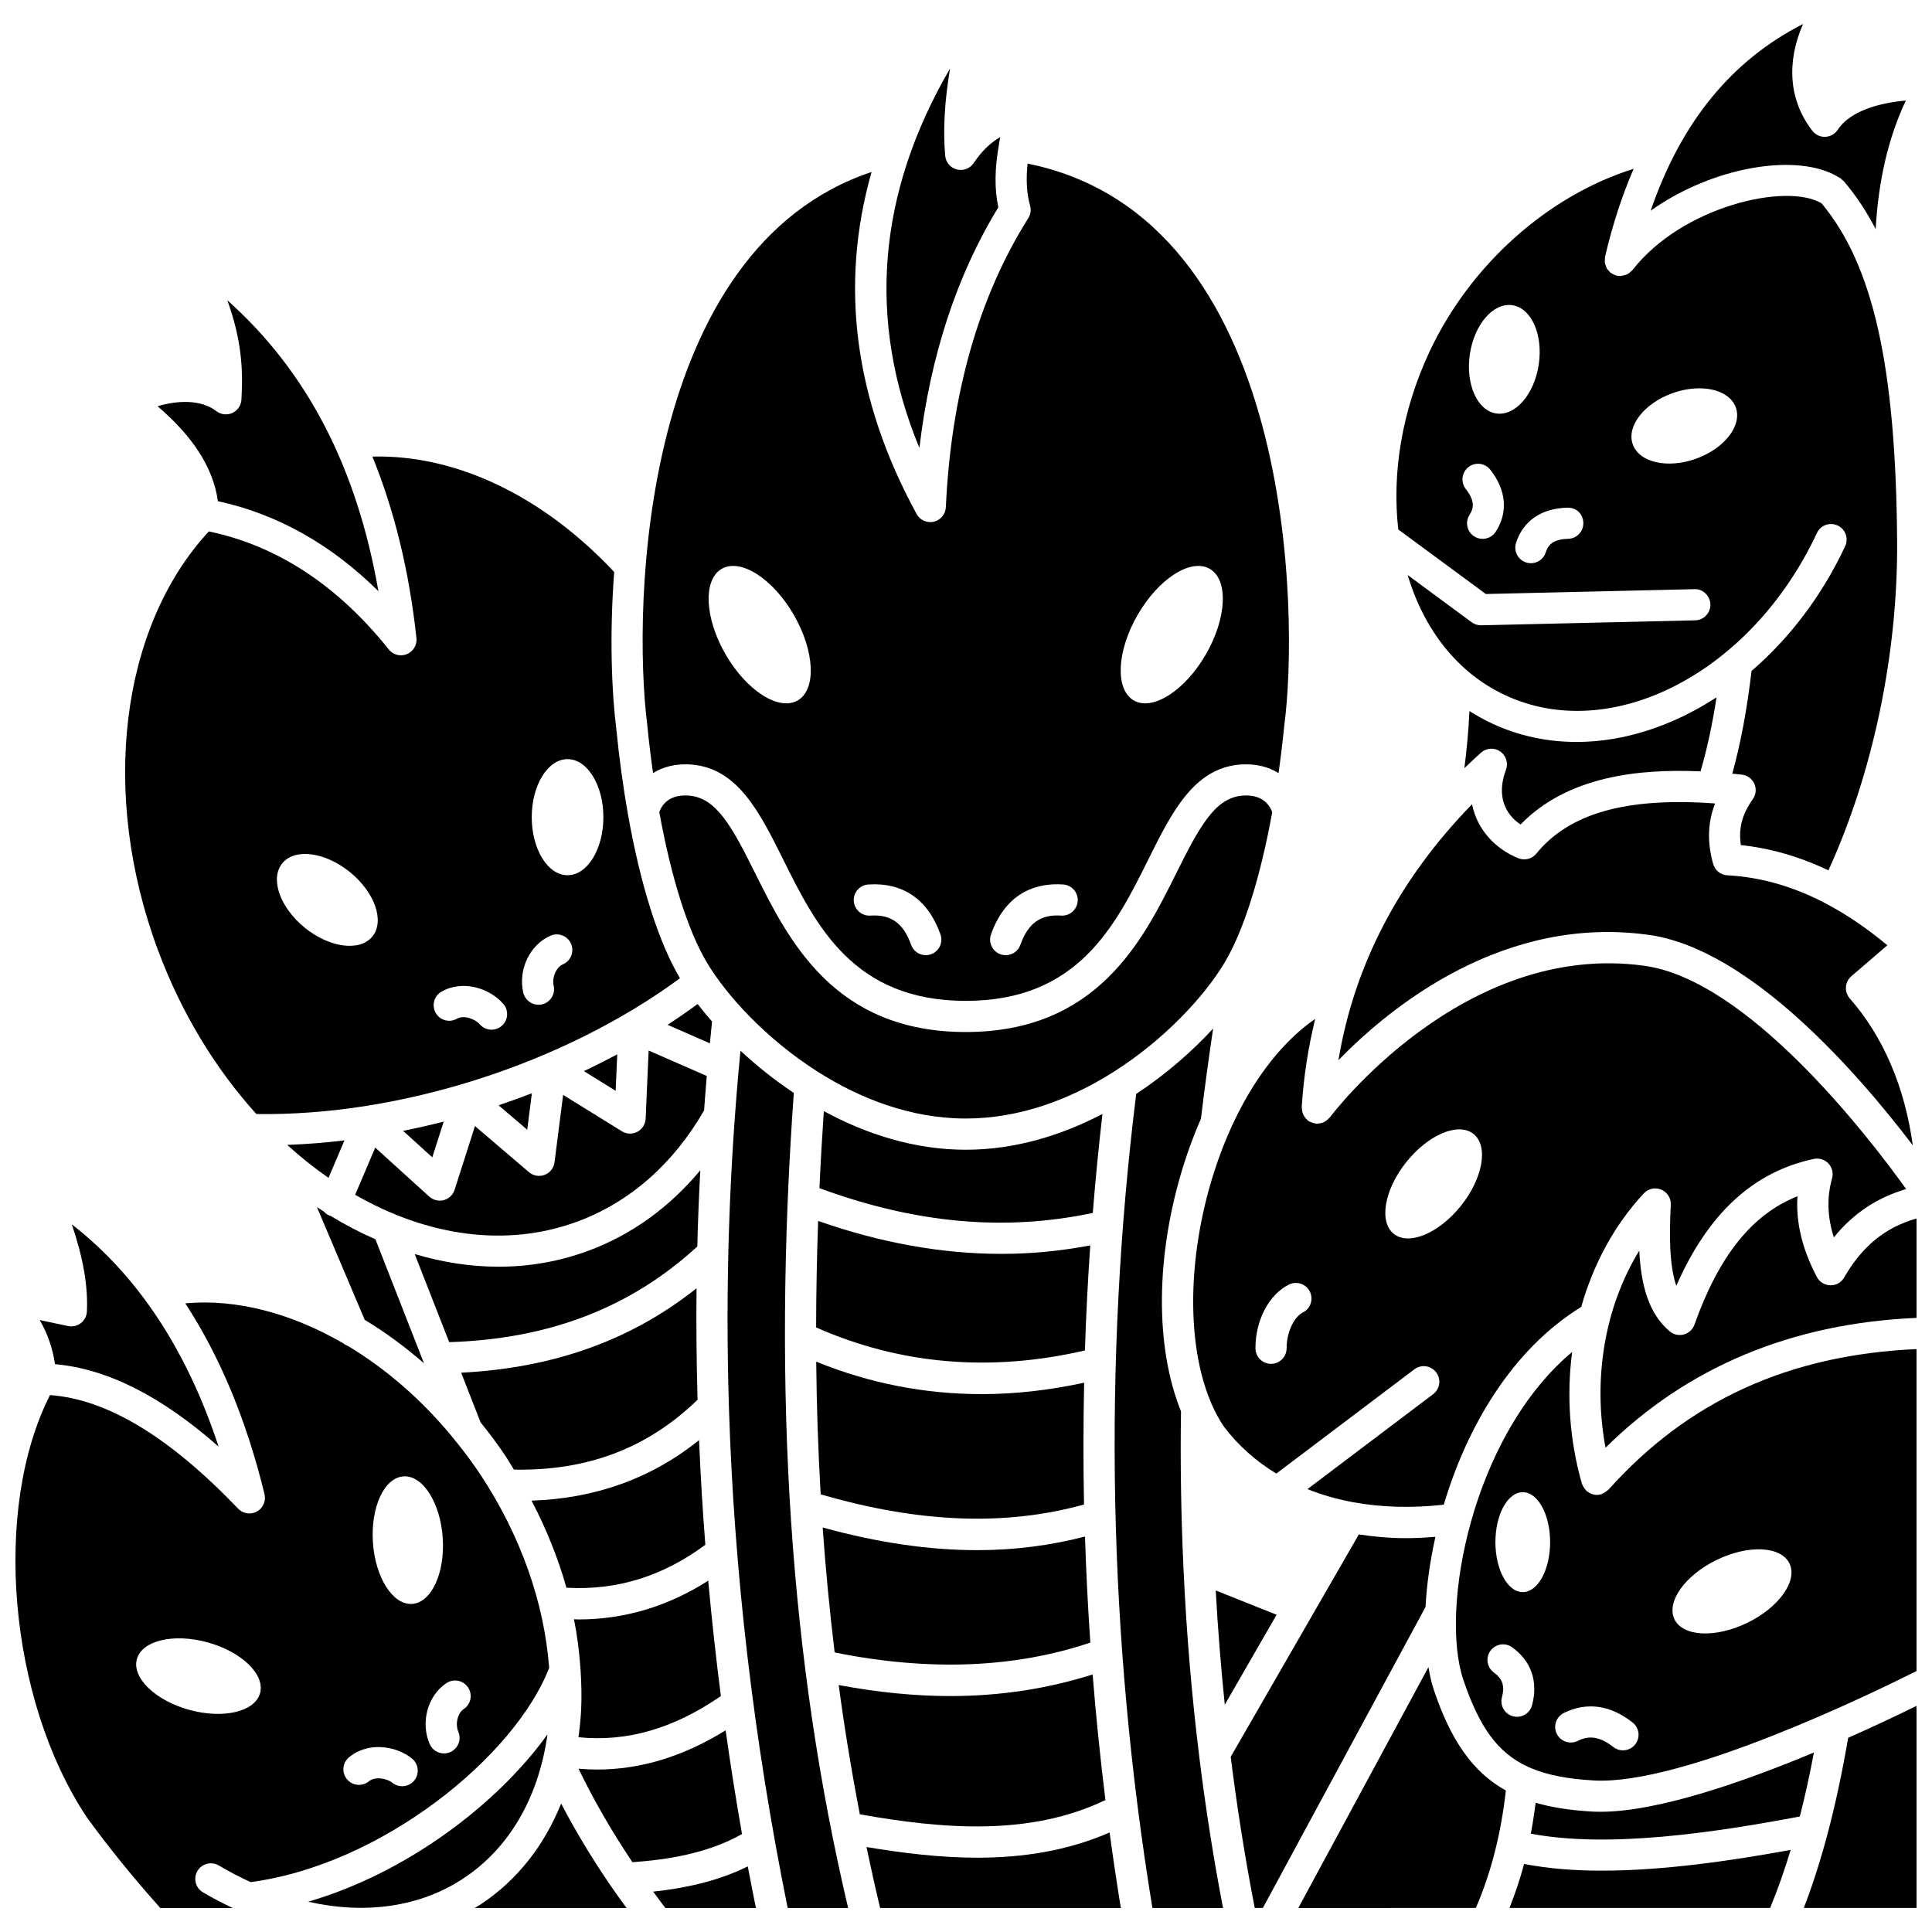
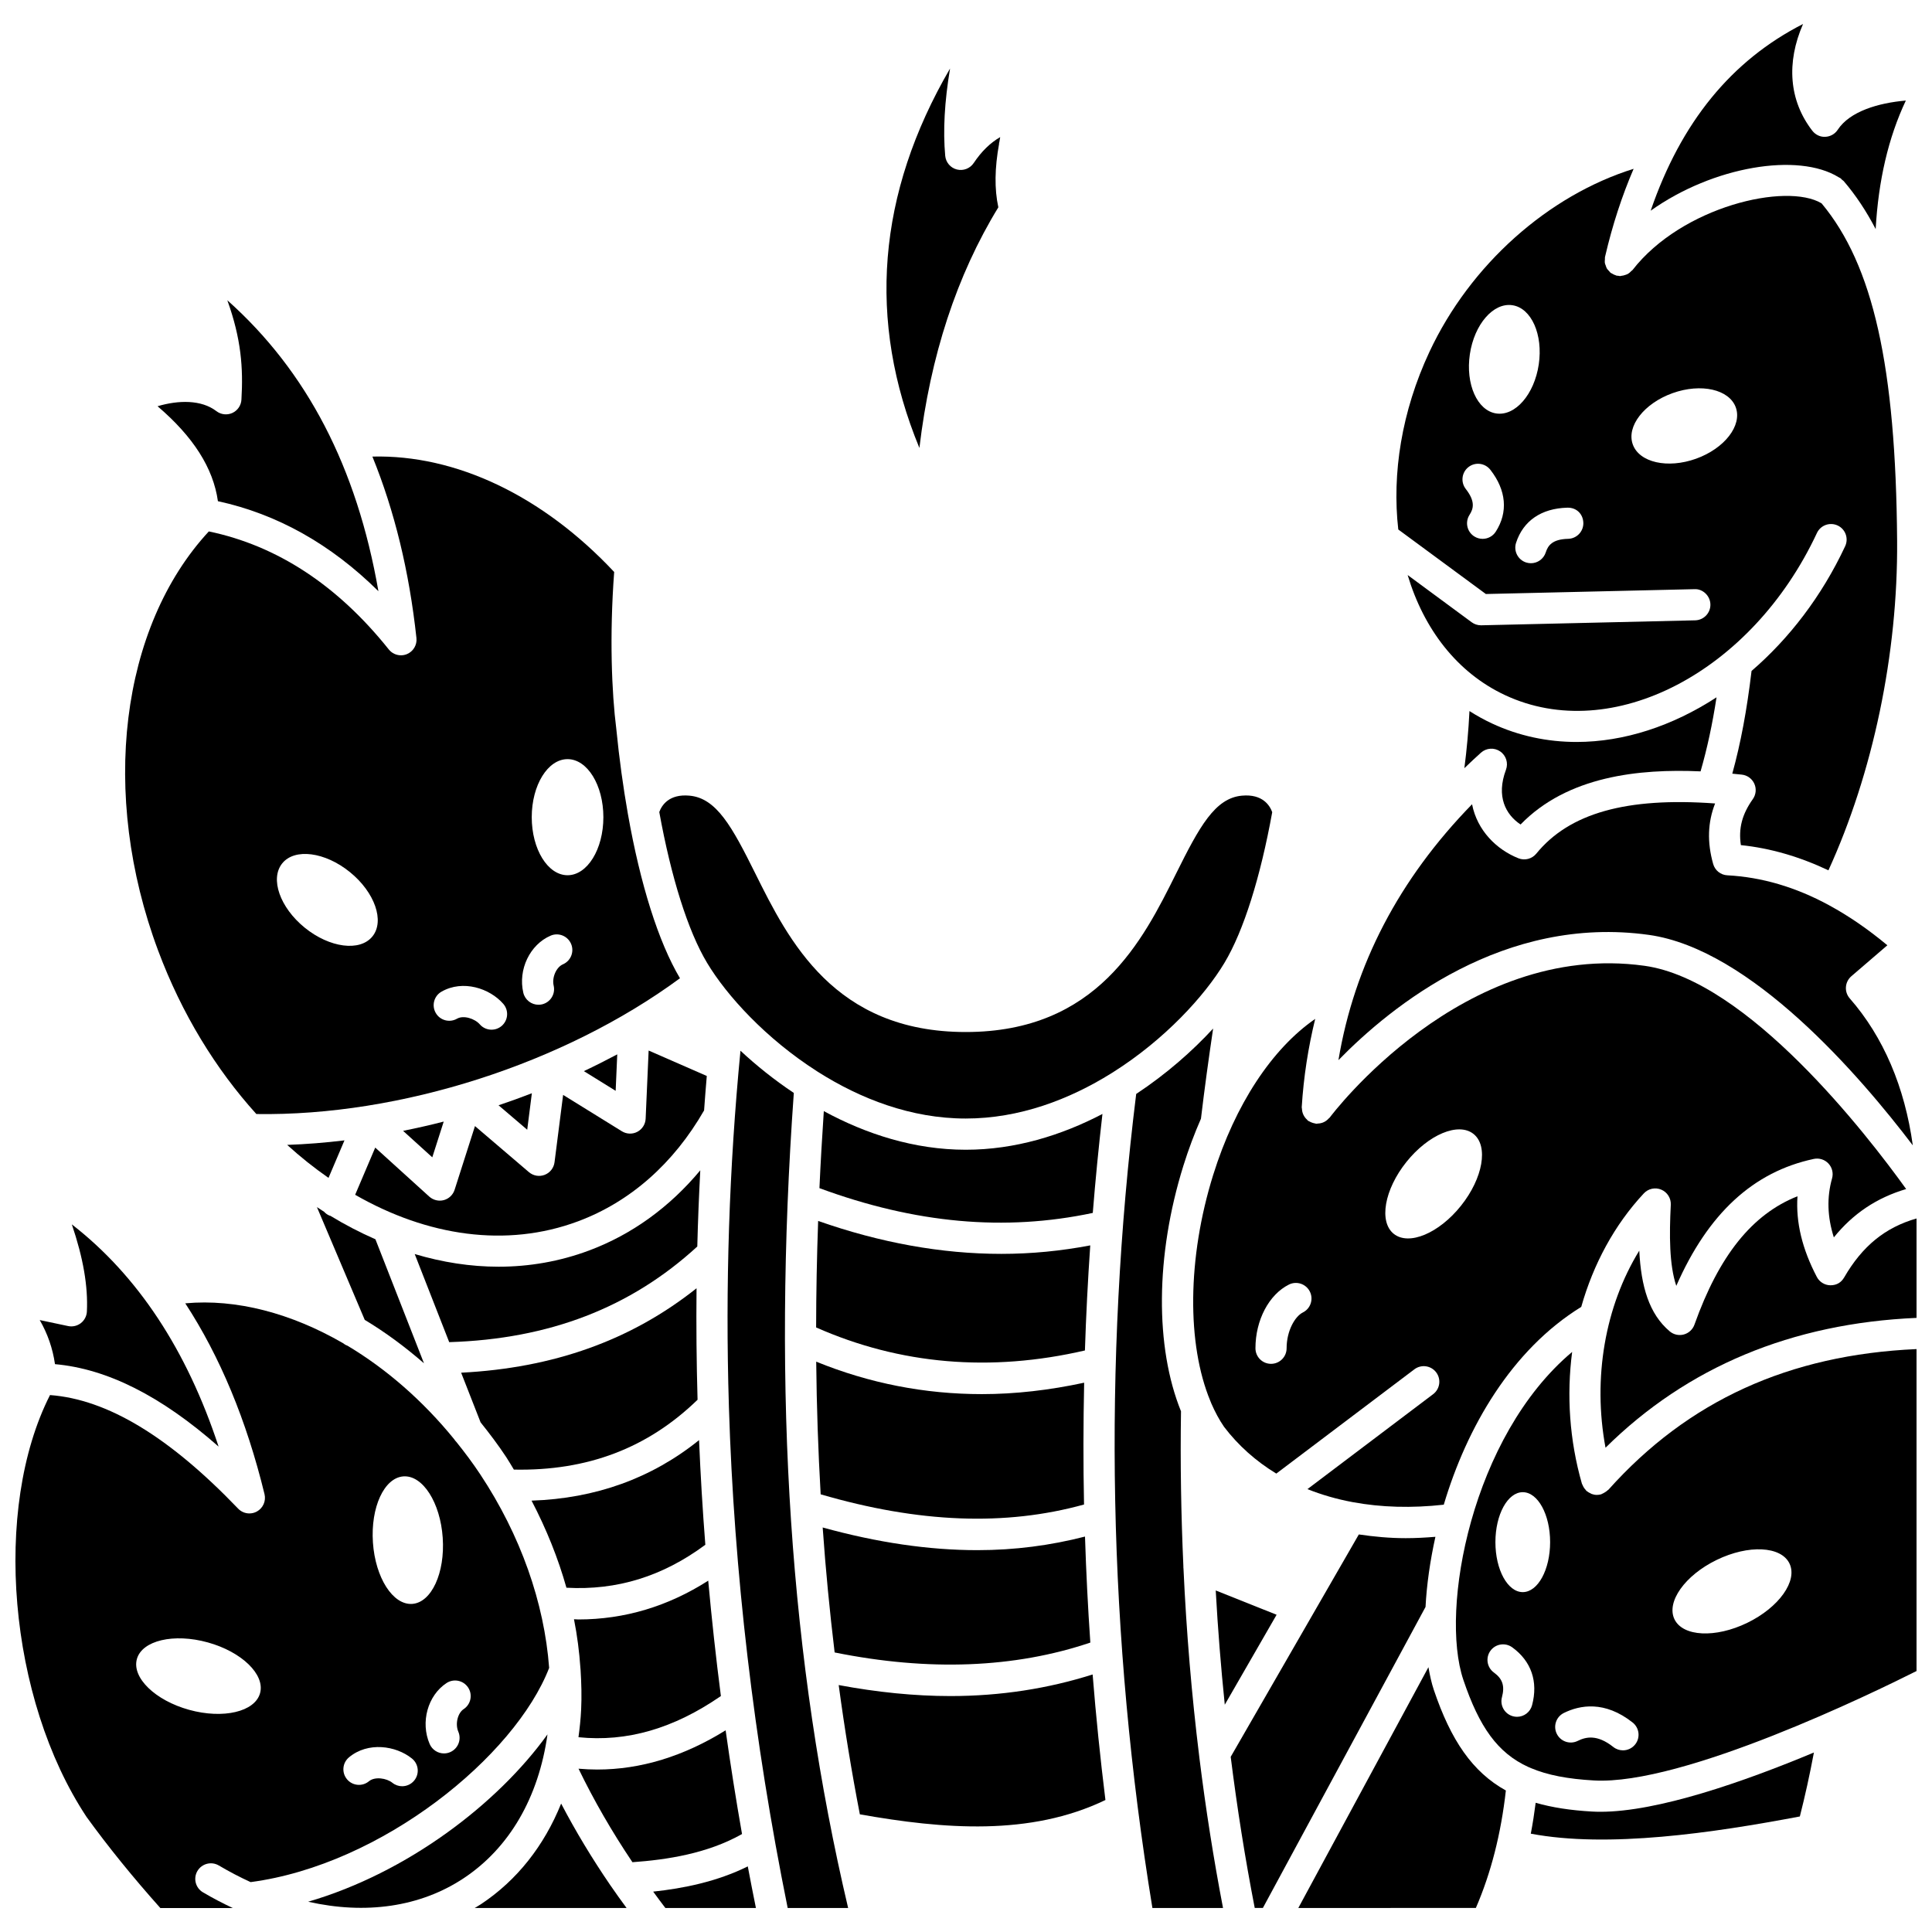
<svg xmlns="http://www.w3.org/2000/svg" width="800px" height="800px" version="1.1" viewBox="144 144 512 512">
  <defs>
    <clipPath id="d">
      <path d="m529 501h122.9v115h-122.9z" />
    </clipPath>
    <clipPath id="c">
      <path d="m568 461h83.902v67h-83.902z" />
    </clipPath>
    <clipPath id="b">
      <path d="m622 596h29.902v54h-29.902z" />
    </clipPath>
    <clipPath id="a">
      <path d="m148.09 489h141.91v161h-141.91z" />
    </clipPath>
  </defs>
  <path d="m298.73 427.86 8.426 5.219 0.422-9.664c-2.902 1.539-5.844 3.031-8.848 4.445z" />
  <path d="m276.12 436.91 7.598 6.484 1.23-9.672c-2.914 1.129-5.856 2.191-8.828 3.188z" />
-   <path d="m332.7 414.71c-1.375-1.57-2.656-3.117-3.82-4.641-2.582 1.895-5.234 3.742-7.977 5.516l11.227 4.91c0.188-1.934 0.363-3.859 0.57-5.785z" />
  <path d="m238.12 460.63c19.062 10.945 40.047 14.133 59.078 7.027 13.797-5.152 25.316-15.312 33.391-29.387 0.227-3.043 0.449-6.094 0.715-9.129l-15.41-6.738-0.793 18.066c-0.066 1.461-0.902 2.785-2.195 3.469-1.293 0.688-2.856 0.633-4.106-0.141l-15.57-9.637-2.277 17.855c-0.195 1.504-1.195 2.785-2.609 3.328-1.43 0.551-3.012 0.27-4.172-0.711l-14.301-12.211-5.398 16.887c-0.43 1.34-1.504 2.367-2.859 2.734-1.352 0.359-2.805 0.012-3.852-0.93l-14.324-12.988z" />
  <path d="m261.59 441.23c-3.578 0.926-7.168 1.727-10.766 2.457l7.738 7.016z" />
  <path d="m328.79 474.34c0.168-6.746 0.441-13.48 0.793-20.195-8.098 9.727-18.082 16.996-29.492 21.258-7.777 2.902-15.84 4.289-23.969 4.289-7.406 0-14.867-1.16-22.219-3.356l9.141 23.348c26.484-0.824 48.051-9.117 65.746-25.344z" />
  <path d="m235.29 446.21c-5.106 0.621-10.18 1.023-15.188 1.199 3.531 3.211 7.195 6.125 10.957 8.742z" />
  <path d="m408.57 198.94c-1.059-4.883-0.965-10.418 0.199-16.84 0.008-0.07-0.02-0.133-0.012-0.203 0.012-0.086 0.066-0.152 0.082-0.234 0.086-0.449 0.129-0.867 0.223-1.332-2.68 1.562-4.981 3.824-7.023 6.879-0.977 1.453-2.762 2.133-4.453 1.707-1.695-0.43-2.934-1.887-3.094-3.625-0.602-6.656-0.199-14.23 1.281-23.133-19.305 33.148-22.035 66.848-8.121 100.55 2.883-24.371 9.895-45.754 20.918-63.77z" />
  <path d="m201.75 276.82c15.699 3.406 29.953 11.41 42.535 23.859-5.727-32.855-18.926-58.285-40.043-77.109 3.672 10.199 4.242 17.93 3.738 26.355-0.086 1.523-1.016 2.875-2.402 3.512-1.395 0.633-3.019 0.449-4.231-0.48-3.996-3.066-10.066-2.941-15.594-1.301 9.488 8.098 14.762 16.395 15.996 25.164z" />
-   <path d="m317.06 348.88c2.586-1.621 5.988-2.633 10.43-2.242 12.105 1.105 17.91 12.777 24.059 25.133 8.73 17.562 18.637 37.469 48.383 37.469s39.652-19.906 48.383-37.469c6.148-12.355 11.953-24.027 24.059-25.133 4.457-0.391 7.859 0.625 10.449 2.246 0.574-4.059 1.086-8.227 1.508-12.508 3.863-28.418 3.168-134.65-68.008-149.02-0.449 4.269-0.242 7.949 0.66 11.148 0.312 1.129 0.141 2.332-0.484 3.324-13.094 20.754-20.441 46.523-21.844 76.598-0.086 1.852-1.395 3.422-3.195 3.832-0.309 0.07-0.621 0.102-0.93 0.102-1.488 0-2.891-0.805-3.625-2.152-16.535-30.324-20.461-60.648-11.93-90.633-60.977 20.316-63.477 114.72-59.43 146.68 0.422 4.328 0.938 8.531 1.516 12.625zm128.42-41.918c5.559-9.629 14.117-15.098 19.113-12.215 5 2.883 4.539 13.027-1.02 22.66-5.559 9.629-14.117 15.098-19.113 12.215-4.992-2.887-4.539-13.031 1.02-22.66zm-38.855 84.66c4.168-11.727 12.738-13.668 19.141-13.219 2.281 0.156 3.996 2.129 3.84 4.402-0.16 2.277-2.152 3.992-4.402 3.836-5.453-0.367-8.754 2.016-10.789 7.746-0.602 1.695-2.195 2.75-3.891 2.75-0.457 0-0.93-0.078-1.383-0.238-2.156-0.77-3.277-3.125-2.516-5.277zm-32.531-13.219c9.172-0.617 15.844 3.934 19.141 13.219 0.766 2.152-0.363 4.512-2.512 5.273-0.453 0.16-0.922 0.238-1.379 0.238-1.699 0-3.293-1.059-3.891-2.75-2.031-5.731-5.34-8.094-10.789-7.742-2.246 0.16-4.242-1.559-4.402-3.836-0.16-2.273 1.555-4.242 3.832-4.402zm-38.832-83.656c5-2.883 13.555 2.582 19.113 12.215 5.559 9.629 6.019 19.773 1.02 22.66-5 2.883-13.555-2.582-19.113-12.215-5.559-9.629-6.016-19.773-1.02-22.66z" />
  <path d="m278.15 530.14c0.723 1.09 1.348 2.219 2.031 3.32 19.457 0.387 35.438-5.664 48.68-18.512-0.281-9.871-0.371-19.723-0.27-29.547-17.367 13.816-37.938 21.129-62.383 22.379l5.152 13.156c2.367 2.953 4.664 5.988 6.789 9.203z" />
  <path d="m330.92 553.38c-0.723-9.262-1.277-18.504-1.664-27.734-12.555 10.117-27.434 15.473-44.387 16.039 3.93 7.523 7.043 15.262 9.242 23.078 13.398 0.742 25.496-3 36.809-11.383z" />
  <path d="m546.97 362.5c12.414-12.809 31.359-14.816 47.699-14.078 1.746-6.062 3.121-12.406 4.231-19.625-11.688 7.609-24.527 11.828-37.074 11.832-7.719 0-15.32-1.582-22.465-4.918-2.07-0.965-4.043-2.066-5.938-3.273-0.254 5.215-0.719 10.254-1.352 15.141 1.438-1.383 2.891-2.758 4.398-4.109 1.422-1.273 3.519-1.414 5.09-0.336 1.57 1.074 2.203 3.082 1.535 4.863-2.656 7.086-0.055 11.902 3.875 14.504z" />
  <path d="m580.93 391.75c27.098 3.769 55.98 37.352 69.984 55.785-2.129-15.438-7.773-28.742-16.715-38.957-0.723-0.832-1.09-1.914-1.008-3.012 0.078-1.098 0.59-2.125 1.426-2.844l9.555-8.215c-5.129-4.269-10.246-7.777-15.371-10.562-0.012-0.004-0.02-0.004-0.031-0.008-0.023-0.012-0.039-0.039-0.062-0.051-8.883-4.812-17.809-7.434-26.945-7.922-1.77-0.09-3.277-1.297-3.754-3.004-1.621-5.723-1.457-11.016 0.512-16.035-23.531-1.711-38.656 2.586-47.387 13.301-1.141 1.395-3.059 1.895-4.734 1.227-5.805-2.312-10.918-7.359-12.289-14.316-19.355 19.84-31.203 42.57-35.41 67.809 14.133-14.477 43.918-38.523 82.23-33.195z" />
  <path d="m211.94 439.23c38.141 0.602 81.52-13.344 112.26-35.984-5.707-9.609-10.5-24.875-13.789-43.465 0-0.008 0-0.012-0.004-0.02-1.25-7.09-2.297-14.645-3.078-22.57-1.215-9.594-1.84-24.582-0.566-41.613-18.953-20.219-41.965-31.137-64.074-30.582 5.844 14.348 9.758 30.387 11.672 48.09 0.199 1.824-0.836 3.566-2.531 4.266-0.508 0.211-1.047 0.309-1.574 0.309-1.227 0-2.426-0.551-3.227-1.555-13.617-17.059-29.668-27.523-47.688-31.273-23.453 25.324-28.934 69.555-13.445 111.05 6.277 16.828 15.332 31.504 26.043 43.348zm82.469-94.051c5.242 0 9.492 6.887 9.492 15.383s-4.25 15.383-9.492 15.383-9.492-6.887-9.492-15.383c0.004-8.496 4.25-15.383 9.492-15.383zm-4.5 46.785c2.094-0.91 4.527 0.066 5.43 2.16 0.902 2.094-0.07 4.527-2.16 5.43-1.766 0.762-2.953 3.5-2.453 5.644 0.52 2.223-0.859 4.445-3.082 4.965-0.312 0.074-0.633 0.105-0.945 0.105-1.875 0-3.574-1.285-4.019-3.188-1.434-6.121 1.746-12.758 7.231-15.117zm-28.902 14.836c5.668-3.242 12.777-0.895 16.371 3.234 1.5 1.723 1.316 4.328-0.406 5.828-0.781 0.68-1.746 1.016-2.711 1.016-1.148 0-2.301-0.48-3.113-1.418-1.305-1.496-4.289-2.5-6.035-1.492-1.992 1.137-4.512 0.445-5.637-1.531-1.137-1.98-0.453-4.508 1.531-5.637zm-42.207-34.008c3.301-4.074 11.332-3.031 17.926 2.316 6.602 5.352 9.273 12.992 5.969 17.062-3.301 4.074-11.328 3.031-17.926-2.316-6.598-5.356-9.27-12.992-5.969-17.062z" />
  <path d="m465.5 455.38c-6.875 22.055-6.981 44.879-0.746 59.898 0.105 0.211 0.191 0.426 0.262 0.656 0.98 2.254 2.098 4.336 3.371 6.191 3.785 4.977 8.461 9.117 13.844 12.391l36.59-27.633c1.816-1.375 4.406-1.016 5.781 0.805 1.375 1.816 1.012 4.41-0.805 5.781l-33.312 25.164c3.723 1.488 7.684 2.637 11.855 3.422 0.082 0.008 0.164 0.027 0.246 0.043 7.426 1.375 15.508 1.609 24.027 0.66 6.082-20.445 17.945-41.02 36.43-52.418 3.215-11.367 8.82-21.77 16.59-30.086 1.191-1.273 3.031-1.656 4.625-0.984 1.598 0.676 2.602 2.277 2.516 4.012-0.402 8.004-0.418 15.902 1.457 21.484 8.43-19.191 20.406-30.223 36.445-33.641 1.418-0.297 2.879 0.16 3.875 1.215 0.988 1.055 1.355 2.555 0.961 3.945-1.41 5.016-1.262 10.18 0.473 15.637 5.117-6.344 11.402-10.508 19.164-12.816-10.293-14.324-41.949-55.352-69.355-59.164-48.211-6.691-83.035 39.727-83.383 40.195-0.082 0.105-0.203 0.164-0.289 0.266-0.207 0.23-0.422 0.43-0.672 0.605-0.195 0.137-0.387 0.254-0.598 0.355-0.258 0.125-0.512 0.215-0.793 0.281-0.266 0.066-0.523 0.094-0.797 0.105-0.145 0.004-0.277 0.066-0.426 0.059-0.121-0.008-0.215-0.07-0.336-0.086-0.277-0.043-0.535-0.117-0.805-0.215-0.266-0.094-0.508-0.203-0.742-0.348-0.102-0.062-0.219-0.074-0.312-0.148-0.117-0.086-0.176-0.215-0.281-0.309-0.215-0.195-0.398-0.391-0.566-0.629-0.152-0.215-0.281-0.426-0.387-0.66-0.113-0.234-0.195-0.477-0.262-0.73-0.07-0.277-0.102-0.551-0.117-0.836-0.004-0.141-0.066-0.27-0.059-0.414 0.496-8.035 1.715-15.832 3.57-23.414-11.434 7.887-21.215 22.676-27.039 41.359zm51.188-3.418c5.836-7.312 13.809-10.648 17.812-7.453 4.004 3.191 2.516 11.711-3.32 19.023-5.836 7.312-13.809 10.648-17.812 7.453-4.004-3.195-2.516-11.711 3.32-19.023zm-25.566 34.312c1.02 2.039 0.195 4.523-1.848 5.539-2.117 1.059-4.309 4.894-4.309 9.488 0 2.281-1.848 4.129-4.129 4.129-2.285 0-4.129-1.852-4.129-4.129 0-7.445 3.566-14.227 8.871-16.879 2.047-1.016 4.523-0.184 5.543 1.852z" />
  <path d="m256.36 505.29-12.867-32.867c-4.055-1.781-8.059-3.848-11.973-6.238-0.074-0.027-0.156-0.016-0.23-0.051-0.559-0.234-1.02-0.59-1.406-1.008-0.633-0.406-1.266-0.805-1.891-1.223l12.668 29.879c5.43 3.262 10.684 7.144 15.699 11.508z" />
  <path d="m631.24 190.96c0.051 0.023 0.09 0.051 0.141 0.074 0.121 0.074 0.266 0.129 0.383 0.207 0.164 0.113 0.258 0.277 0.402 0.406 0.141 0.125 0.309 0.195 0.434 0.344 3.203 3.738 6.004 7.973 8.473 12.715 0.711-12.789 3.34-24.199 7.996-34.059-7.312 0.633-14.859 2.871-18.055 7.746-0.73 1.117-1.957 1.809-3.293 1.863-1.316 0.086-2.613-0.547-3.43-1.598-6.191-8.008-6.941-18.066-2.461-28.305-19.02 9.703-32.336 26.059-40.383 49.484 16.59-11.805 39.125-15.477 49.793-8.879z" />
  <path d="m537.77 301.42 55.277-1.285c2.188-0.125 4.176 1.75 4.227 4.031 0.055 2.281-1.754 4.172-4.035 4.227l-56.68 1.316h-0.094c-0.883 0-1.742-0.281-2.453-0.805l-16.973-12.516c4.281 14.285 13.07 25.871 25.828 31.832 28.309 13.23 65.383-6.043 82.637-42.969 0.965-2.066 3.41-2.953 5.492-1.992 2.066 0.965 2.957 3.426 1.992 5.488-6.231 13.324-14.879 24.504-24.809 33.062-1.242 10.43-2.863 19.09-5.102 27.219 0.848 0.082 1.699 0.164 2.516 0.254 1.461 0.156 2.723 1.078 3.324 2.414 0.602 1.336 0.445 2.891-0.406 4.086-2.828 3.981-3.832 7.746-3.16 12.18 7.793 0.797 15.543 3.059 23.203 6.68 11.781-25.781 18.426-57.301 18.203-87.316-0.34-46.234-6.344-73.051-20.023-89.445-9.324-5.578-37.016 0.824-50.102 17.684-0.074 0.094-0.191 0.133-0.273 0.219-0.309 0.332-0.641 0.625-1.035 0.84-0.203 0.105-0.41 0.164-0.625 0.238-0.332 0.117-0.656 0.203-1.012 0.227-0.113 0.008-0.211 0.074-0.32 0.074-0.203 0-0.402-0.07-0.602-0.098-0.113-0.016-0.215 0.016-0.328-0.008-0.059-0.012-0.094-0.055-0.152-0.07-0.367-0.098-0.715-0.273-1.055-0.48-0.105-0.066-0.23-0.102-0.332-0.176-0.02-0.016-0.047-0.02-0.066-0.031-0.168-0.133-0.258-0.312-0.402-0.461-0.215-0.227-0.445-0.434-0.605-0.703-0.141-0.234-0.199-0.496-0.289-0.758-0.086-0.242-0.203-0.473-0.238-0.73-0.047-0.312 0-0.629 0.023-0.945 0.016-0.203-0.027-0.398 0.016-0.594 0.008-0.043 0.02-0.082 0.031-0.125 0-0.004 0-0.008 0.004-0.012 1.953-8.406 4.496-16.129 7.555-23.242-22.609 7.059-43.285 25.355-54.125 48.539-7.383 15.797-9.926 32.289-8.242 47.047zm49.473-53.23c7.539-2.703 15.043-1.004 16.766 3.793 1.719 4.797-3 10.875-10.539 13.582-7.539 2.707-15.043 1.004-16.766-3.793-1.719-4.801 3-10.879 10.539-13.582zm-23.641 34.371c0.059 2.281-1.742 4.176-4.027 4.234-4.231 0.105-5.348 1.793-5.934 3.598-0.566 1.75-2.184 2.867-3.934 2.867-0.422 0-0.844-0.066-1.27-0.199-2.168-0.699-3.363-3.027-2.668-5.195 1.879-5.836 6.703-9.145 13.586-9.324 2.512-0.066 4.188 1.746 4.246 4.019zm-30.074-44.688c1.176-7.922 6.215-13.738 11.262-12.988 5.039 0.746 8.176 7.777 6.996 15.699-1.176 7.922-6.215 13.738-11.262 12.988-5.039-0.746-8.172-7.777-6.996-15.699zm-0.375 29.91c1.801-1.414 4.391-1.086 5.801 0.707 4.242 5.422 4.75 11.258 1.434 16.414-0.789 1.227-2.117 1.895-3.477 1.895-0.77 0-1.539-0.211-2.231-0.656-1.922-1.234-2.473-3.789-1.238-5.707 1.023-1.59 1.613-3.523-0.996-6.856-1.402-1.801-1.086-4.394 0.707-5.797z" />
  <path d="m297.3 604.38c12.824 1.312 25.234-2.285 37.742-10.91-1.316-10.207-2.434-20.402-3.356-30.578-10.648 6.809-22.18 10.281-34.441 10.281-0.371 0-0.758-0.051-1.133-0.059 0.859 4.328 1.41 8.652 1.703 12.949 0.023 0.184 0.047 0.355 0.047 0.543 0.219 3.512 0.312 7.004 0.145 10.461-0.117 2.5-0.383 4.918-0.707 7.312z" />
  <path d="m432.93 474.04c-7.738 1.477-15.594 2.25-23.562 2.25-15.816 0-32.051-2.934-48.551-8.727-0.34 9.539-0.52 18.949-0.535 28.223 22.27 9.844 46.195 11.891 71.234 6.102 0.301-9.289 0.773-18.574 1.414-27.848z" />
  <path d="m439.02 428.12c13.684-8.652 24.219-20.195 29.465-28.941 5.098-8.496 9.543-22.719 12.668-39.945-0.621-1.723-2.519-4.887-8.035-4.375-7.148 0.652-11.273 8.246-17.41 20.582-8.828 17.746-20.914 42.055-55.781 42.055-34.867 0-46.953-24.305-55.781-42.055-6.133-12.34-10.258-19.93-17.41-20.582-5.488-0.512-7.391 2.609-8.02 4.34 3.129 17.254 7.57 31.473 12.672 39.977 5.195 8.664 15.582 20.059 29.07 28.684 0.086 0.043 0.156 0.105 0.238 0.156 11.301 7.18 24.754 12.406 39.23 12.406 14.219 0 27.461-5.035 38.637-12.016 0.145-0.105 0.301-0.184 0.457-0.285z" />
  <path d="m432.95 579.3c-0.645-9.359-1.117-18.727-1.414-28.094-9.148 2.356-18.617 3.602-28.52 3.602-12.895 0-26.508-2.008-40.996-6.008 0.785 11.223 1.859 22.242 3.168 33.117 24.953 5.039 47.707 4.152 67.762-2.617z" />
  <path d="m436.16 439.21c-10.859 5.672-23.16 9.484-36.227 9.484-13.629 0-26.418-4.156-37.613-10.234-0.461 6.871-0.855 13.676-1.16 20.41 25.371 9.363 49.133 11.516 72.438 6.566 0.703-8.754 1.559-17.5 2.562-26.227z" />
  <path d="m431.28 542.71c-0.223-10.766-0.195-21.523 0.031-32.281-9.18 1.98-18.23 3.027-27.109 3.027-15.141 0-29.809-2.871-43.898-8.602 0.117 11.93 0.52 23.633 1.18 35.156 26.047 7.598 48.949 8.477 69.797 2.699z" />
  <path d="m436.95 621.02c-1.367-11.074-2.508-22.164-3.391-33.27-11.789 3.738-24.352 5.723-37.684 5.723-9.508 0-19.402-1.008-29.613-2.914 1.562 11.602 3.434 23.016 5.609 34.258 22.172 3.934 45.152 5.812 65.078-3.797z" />
-   <path d="m403 636.31c-9.77 0-19.637-1.203-29.371-2.828 1.137 5.422 2.332 10.809 3.613 16.156l63.789-0.004c-1.078-6.664-2.074-13.328-2.977-20.008-11.211 4.891-23.051 6.684-35.055 6.684z" />
  <path d="m461.81 609.46c-2.016-16.344-3.402-32.945-4.172-49.746-0.023-0.227-0.043-0.441-0.031-0.672-0.605-13.566-0.844-27.246-0.629-41.035-6.883-16.984-6.809-41.207 0.633-65.082 1.363-4.375 2.934-8.527 4.656-12.465 0.934-7.875 2.035-15.863 3.223-23.883-5.504 5.977-12.41 12.062-20.387 17.332-8.859 71.613-7.406 144.16 4.297 215.73h18.715c-2.5-13.027-4.582-26.258-6.246-39.668-0.039-0.168-0.031-0.336-0.059-0.508z" />
  <path d="m354.37 433.64c-5.199-3.469-9.945-7.277-14.137-11.188-3.004 31.012-4.039 62.395-3.074 94.02 0.004 0.121 0.012 0.227 0.008 0.348 1.367 43.941 6.582 88.34 15.578 132.82h16.02c-15.402-65.301-20.125-136.05-14.395-216z" />
  <path d="m336.3 602.55c-11.109 6.894-22.5 10.395-34.031 10.395-1.648 0-3.301-0.082-4.953-0.223 4.066 8.402 8.844 16.68 14.285 24.781 9.074-0.645 19.867-2.269 29.043-7.465-1.609-9.172-3.059-18.336-4.344-27.488z" />
  <path d="m466.18 565.49c0.562 10.18 1.371 20.27 2.398 30.277l13.734-23.84z" />
  <path d="m317.1 645.3c1.07 1.449 2.117 2.902 3.231 4.34h23.996c-0.734-3.676-1.477-7.352-2.156-11.027-8.191 4.051-17.043 5.828-25.07 6.688z" />
  <path d="m305.7 643.54c-4.824-7.059-9.168-14.262-12.992-21.574-4.5 11.156-11.672 20.32-21.27 26.676-0.535 0.355-1.098 0.664-1.645 1l40.254-0.004c-1.449-1.98-2.887-3.961-4.258-5.969-0.031-0.043-0.07-0.078-0.09-0.129z" />
  <g clip-path="url(#d)">
    <path d="m570.26 538.78c-0.07 0.078-0.172 0.105-0.246 0.184-0.227 0.223-0.488 0.391-0.77 0.559-0.223 0.133-0.434 0.266-0.672 0.352-0.09 0.031-0.156 0.102-0.254 0.133-0.379 0.105-0.766 0.16-1.137 0.16-0.48 0-0.941-0.094-1.379-0.254-0.125-0.047-0.23-0.129-0.355-0.188-0.312-0.148-0.613-0.309-0.875-0.531-0.047-0.039-0.102-0.051-0.145-0.086-0.086-0.074-0.121-0.184-0.199-0.266-0.234-0.242-0.438-0.508-0.605-0.812-0.094-0.172-0.176-0.34-0.246-0.523-0.047-0.121-0.125-0.215-0.16-0.34-3.301-11.508-4.07-23.465-2.582-34.891-26.605 22.336-35.137 68.234-28.824 86.918 4.188 12.391 9.043 19.375 17.254 23.094 0.199 0.078 0.398 0.141 0.578 0.246 4.465 1.902 9.887 2.914 16.723 3.301 23.637 1.379 74.391-23.391 85.543-29l-0.004-85.316c-33.805 1.5-60.559 13.695-81.645 37.262zm-20.246 57.121c-0.492 1.848-2.16 3.07-3.984 3.07-0.355 0-0.711-0.047-1.07-0.141-2.203-0.59-3.516-2.852-2.926-5.055 0.789-2.969 0.172-4.863-2.133-6.535-1.844-1.344-2.254-3.926-0.918-5.766 1.34-1.844 3.914-2.258 5.769-0.918 5.062 3.66 6.926 9.113 5.262 15.344zm-2.465-29.973c-4.004 0-7.25-5.926-7.25-13.242s3.246-13.242 7.25-13.242 7.25 5.926 7.25 13.242c-0.004 7.309-3.246 13.242-7.25 13.242zm51.391-8.535c8.414-4.09 17.047-3.668 19.285 0.938 2.238 4.606-2.769 11.652-11.184 15.738-8.414 4.09-17.047 3.668-19.285-0.938-2.234-4.606 2.773-11.652 11.184-15.738zm-21.602 48.898c-0.812 1.027-2.019 1.566-3.238 1.566-0.902 0-1.805-0.293-2.562-0.891-4.324-3.43-7.316-2.656-9.441-1.605-2.055 1.008-4.523 0.164-5.531-1.879-1.012-2.051-0.168-4.523 1.875-5.531 4.223-2.086 10.812-3.332 18.23 2.539 1.781 1.418 2.086 4.016 0.668 5.801z" />
  </g>
  <path d="m524.4 551.27c-2.664 0.219-5.305 0.359-7.883 0.359-4.289 0-8.398-0.398-12.414-0.984l-33.953 58.934c1.699 13.539 3.809 26.902 6.367 40.047h2.16l43.105-79.773c0.301-5.832 1.191-12.125 2.617-18.582z" />
  <g clip-path="url(#c)">
    <path d="m632.71 482.55c-0.758 1.297-1.945 2.074-3.664 2.062-1.504-0.031-2.871-0.879-3.57-2.215-3.883-7.422-5.59-14.473-5.125-21.375-12.023 4.758-20.793 15.746-27.309 34.027-0.453 1.277-1.508 2.246-2.816 2.602-1.312 0.352-2.703 0.043-3.738-0.832-5.473-4.613-7.59-11.91-8.066-21.387-9.074 14.754-12.379 33.773-8.945 52.227 21.676-21.426 49.359-32.973 82.43-34.406v-26.348c-8.328 2.383-14.383 7.324-19.195 15.645z" />
  </g>
  <path d="m201.93 527.36c-8.441-25.648-21.473-45.371-38.895-58.887 3.031 8.922 4.316 16.438 3.992 23.105-0.062 1.207-0.645 2.328-1.605 3.07-0.961 0.738-2.203 1.023-3.375 0.77l-7.519-1.59c2.098 3.637 3.449 7.539 4.043 11.688 13.801 1.223 28.102 8.418 43.359 21.844z" />
  <path d="m568.13 624.14c-0.77 0-1.508-0.02-2.238-0.062-5.664-0.32-10.582-1.07-14.922-2.324-0.359 2.781-0.777 5.519-1.293 8.188 20.426 3.883 48.277-0.199 71.301-4.559 1.355-5.328 2.602-10.941 3.727-16.949-18.758 7.828-41.387 15.707-56.574 15.707z" />
  <path d="m523.98 591.84c-0.605-1.793-1.055-3.852-1.43-6.019l-34.48 63.812 47.047-0.004c4-9.215 6.668-19.652 7.953-31.129-8.824-4.887-14.57-13.27-19.09-26.66z" />
-   <path d="m547.9 637.97c-1.074 4.059-2.398 7.914-3.863 11.652l69.074-0.004c1.965-4.773 3.777-9.879 5.434-15.379-15.941 2.914-33.793 5.508-50.113 5.508-7.262 0-14.18-0.555-20.531-1.777z" />
  <g clip-path="url(#b)">
-     <path d="m628.38 629.78c-0.004 0.023-0.012 0.051-0.02 0.074-1.887 7.113-3.984 13.699-6.332 19.77h29.879v-53.555c-4.332 2.133-10.672 5.164-18.125 8.469-1.562 9.117-3.356 17.508-5.402 25.242z" />
-   </g>
+     </g>
  <g clip-path="url(#a)">
    <path d="m201.99 638.37c2.797 1.656 5.609 3.117 8.422 4.41 34.871-4.613 70.055-33.352 79.117-56.77-1.289-17.27-7.555-35.137-18.27-51.309-1.988-3-4.121-5.836-6.328-8.586-0.215-0.211-0.402-0.445-0.566-0.707-8.336-10.246-18.031-18.66-28.297-24.789-0.441-0.156-0.844-0.398-1.215-0.695-13.68-7.898-28.242-11.773-41.754-10.527 9.184 14.074 16.215 30.938 21 50.57 0.441 1.812-0.387 3.699-2.027 4.602-0.621 0.344-1.305 0.508-1.984 0.508-1.098 0-2.18-0.438-2.981-1.273-18.312-19.098-34.652-28.957-49.855-30.098-15.262 30.02-11.074 80.461 9.699 111.82 5.758 7.953 12.211 15.902 19.543 24.129h19.191c-2.648-1.266-5.293-2.621-7.914-4.176-1.961-1.16-2.609-3.695-1.449-5.66 1.172-1.957 3.703-2.609 5.668-1.445zm66.066-47.164c1.254 1.902 0.73 4.469-1.176 5.723-1.602 1.055-2.293 3.961-1.422 5.984 0.902 2.094-0.07 4.523-2.16 5.422-0.531 0.23-1.086 0.34-1.637 0.34-1.598 0-3.121-0.938-3.797-2.5-2.484-5.766-0.52-12.863 4.469-16.148 1.91-1.25 4.465-0.719 5.723 1.18zm-17.137-55.949c5.109-0.352 9.77 6.93 10.406 16.262 0.641 9.332-2.981 17.18-8.09 17.531s-9.77-6.93-10.406-16.262c-0.637-9.332 2.977-17.18 8.09-17.531zm-14.438 74.457c5.012-4.188 12.418-3.129 16.684 0.309 1.781 1.43 2.059 4.031 0.629 5.809-0.816 1.016-2.012 1.539-3.223 1.539-0.91 0-1.82-0.297-2.586-0.914-1.539-1.238-4.652-1.703-6.203-0.41-1.75 1.465-4.359 1.23-5.816-0.516-1.465-1.75-1.238-4.352 0.516-5.816zm-42.355-12.59c-9.012-2.496-15.215-8.523-13.852-13.453 1.367-4.934 9.781-6.91 18.793-4.414 9.012 2.496 15.215 8.523 13.852 13.453-1.359 4.934-9.777 6.906-18.793 4.414z" />
  </g>
  <path d="m289.09 603.63c-13.238 18.426-37.18 36.691-63.426 44.344 15.18 3.438 29.676 1.426 41.203-6.215 12.133-8.039 19.875-21.422 22.223-38.129z" />
</svg>